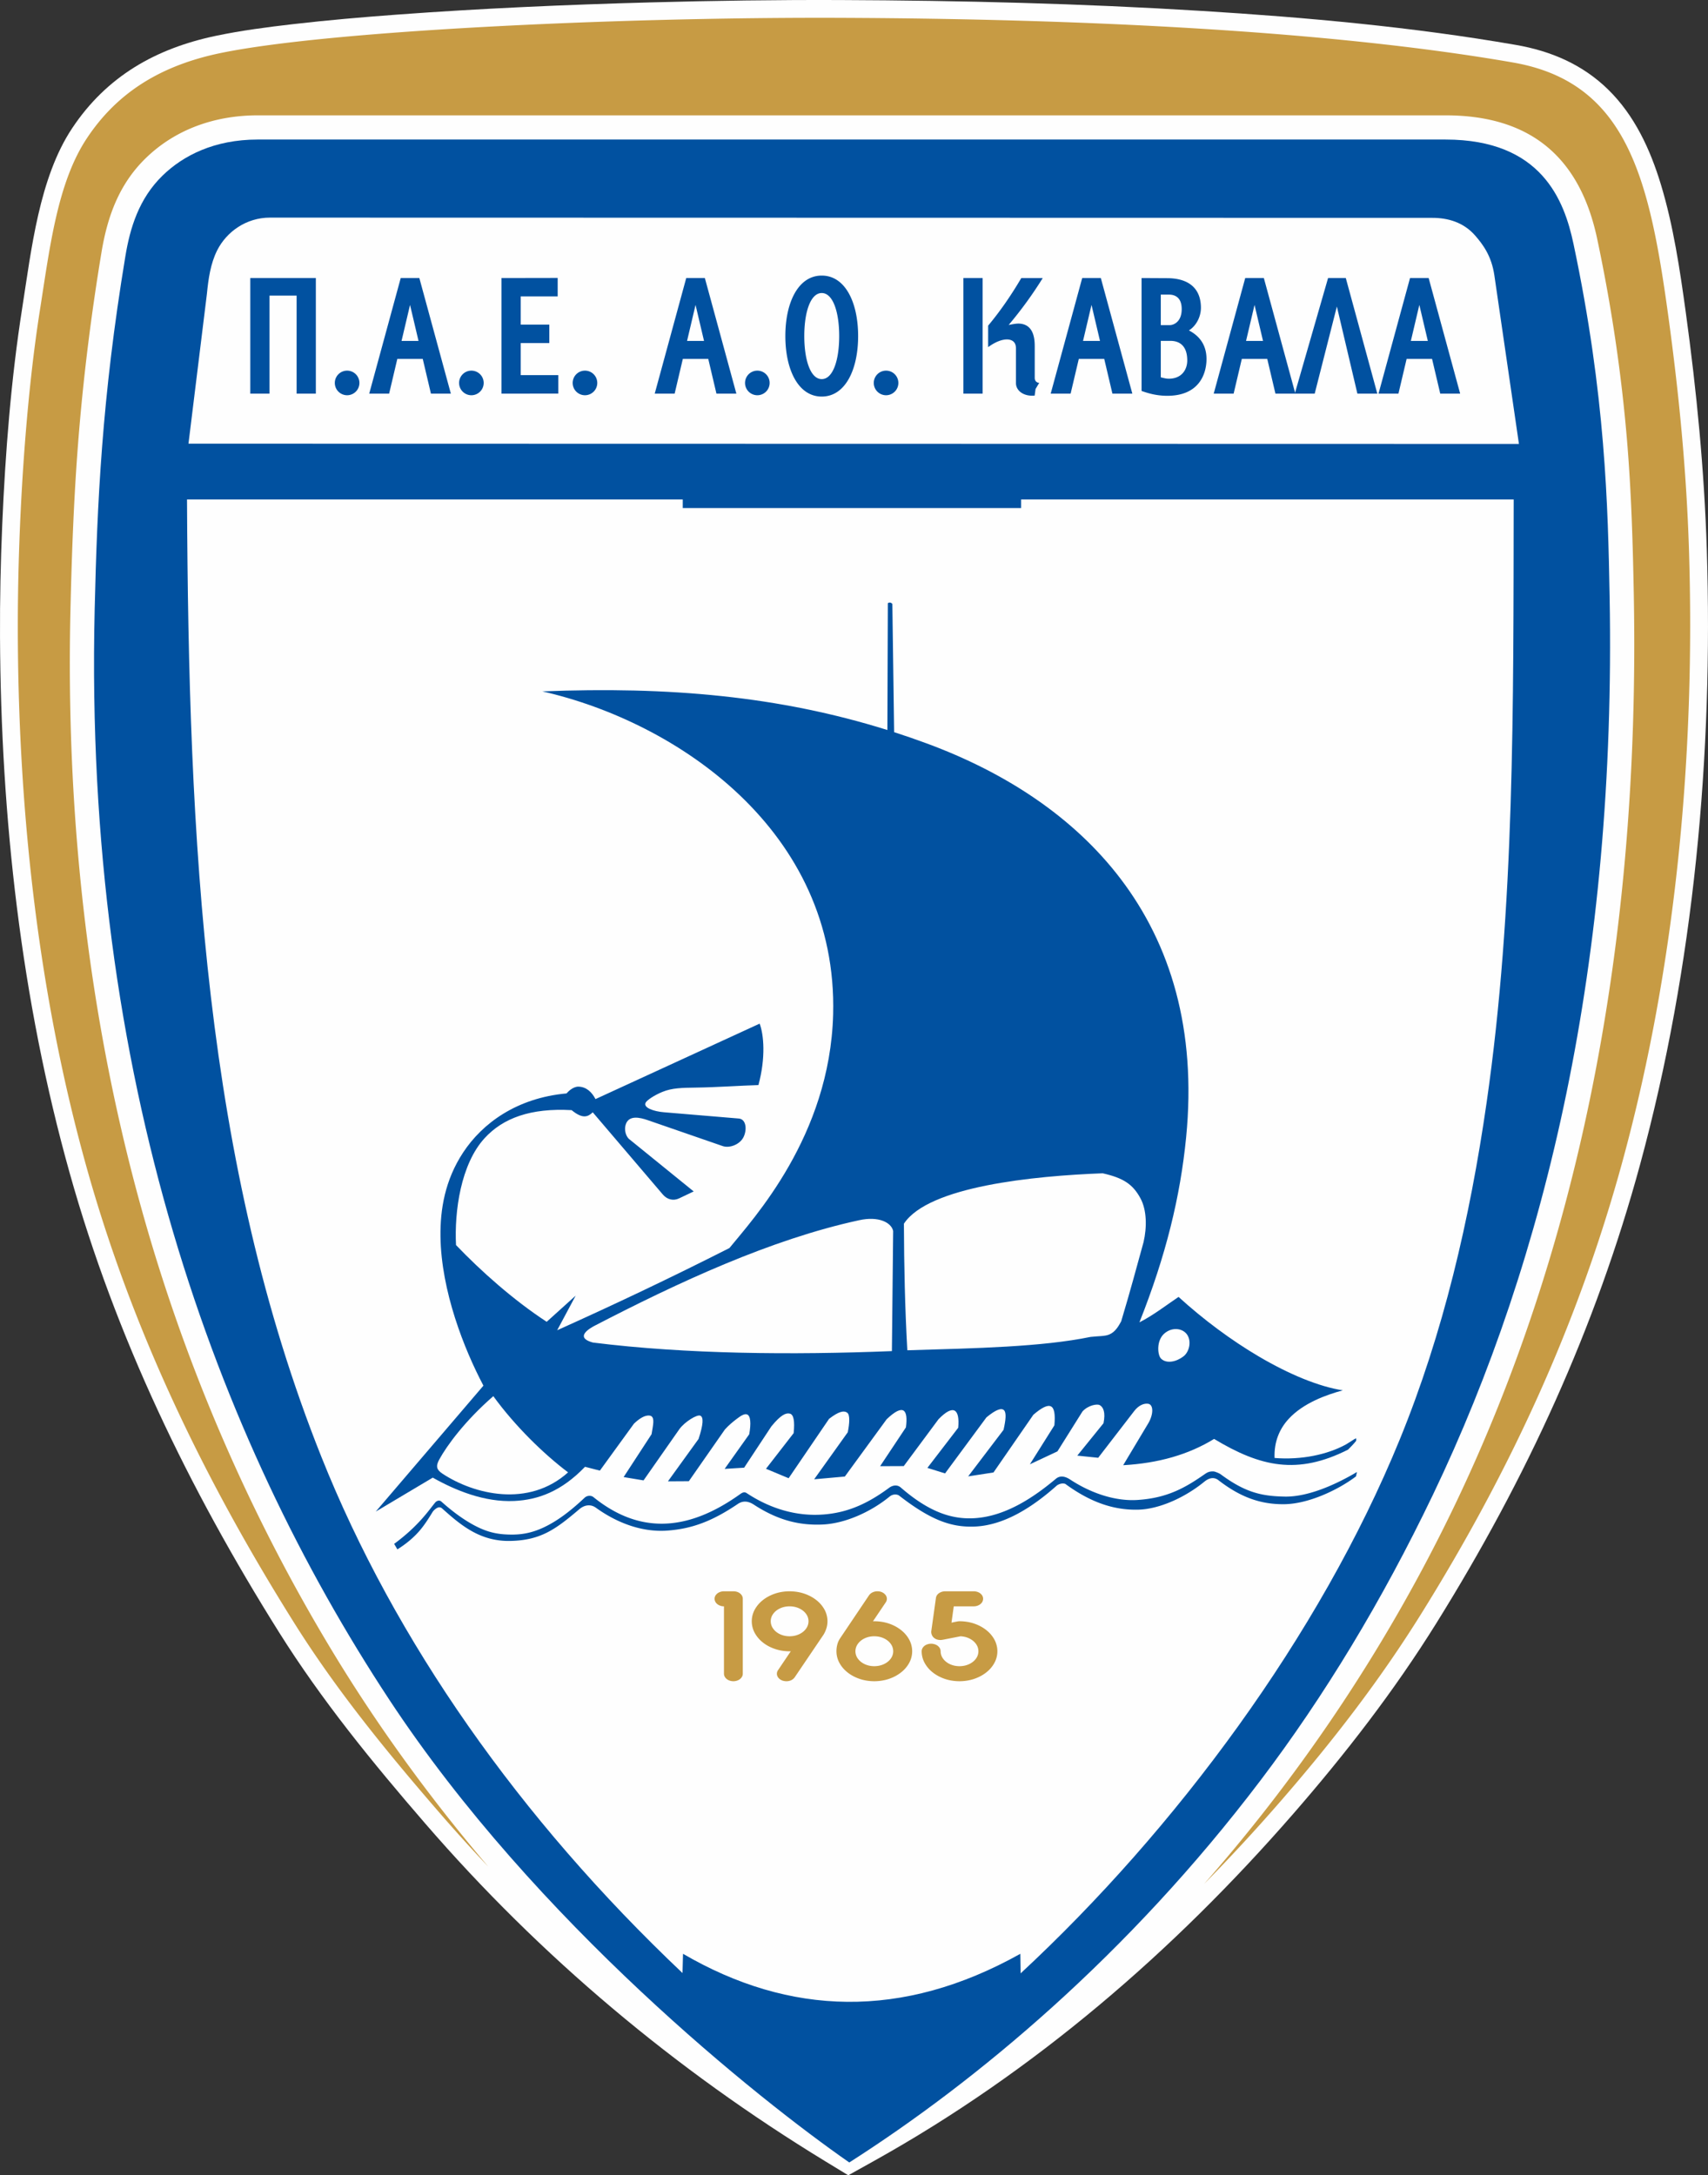
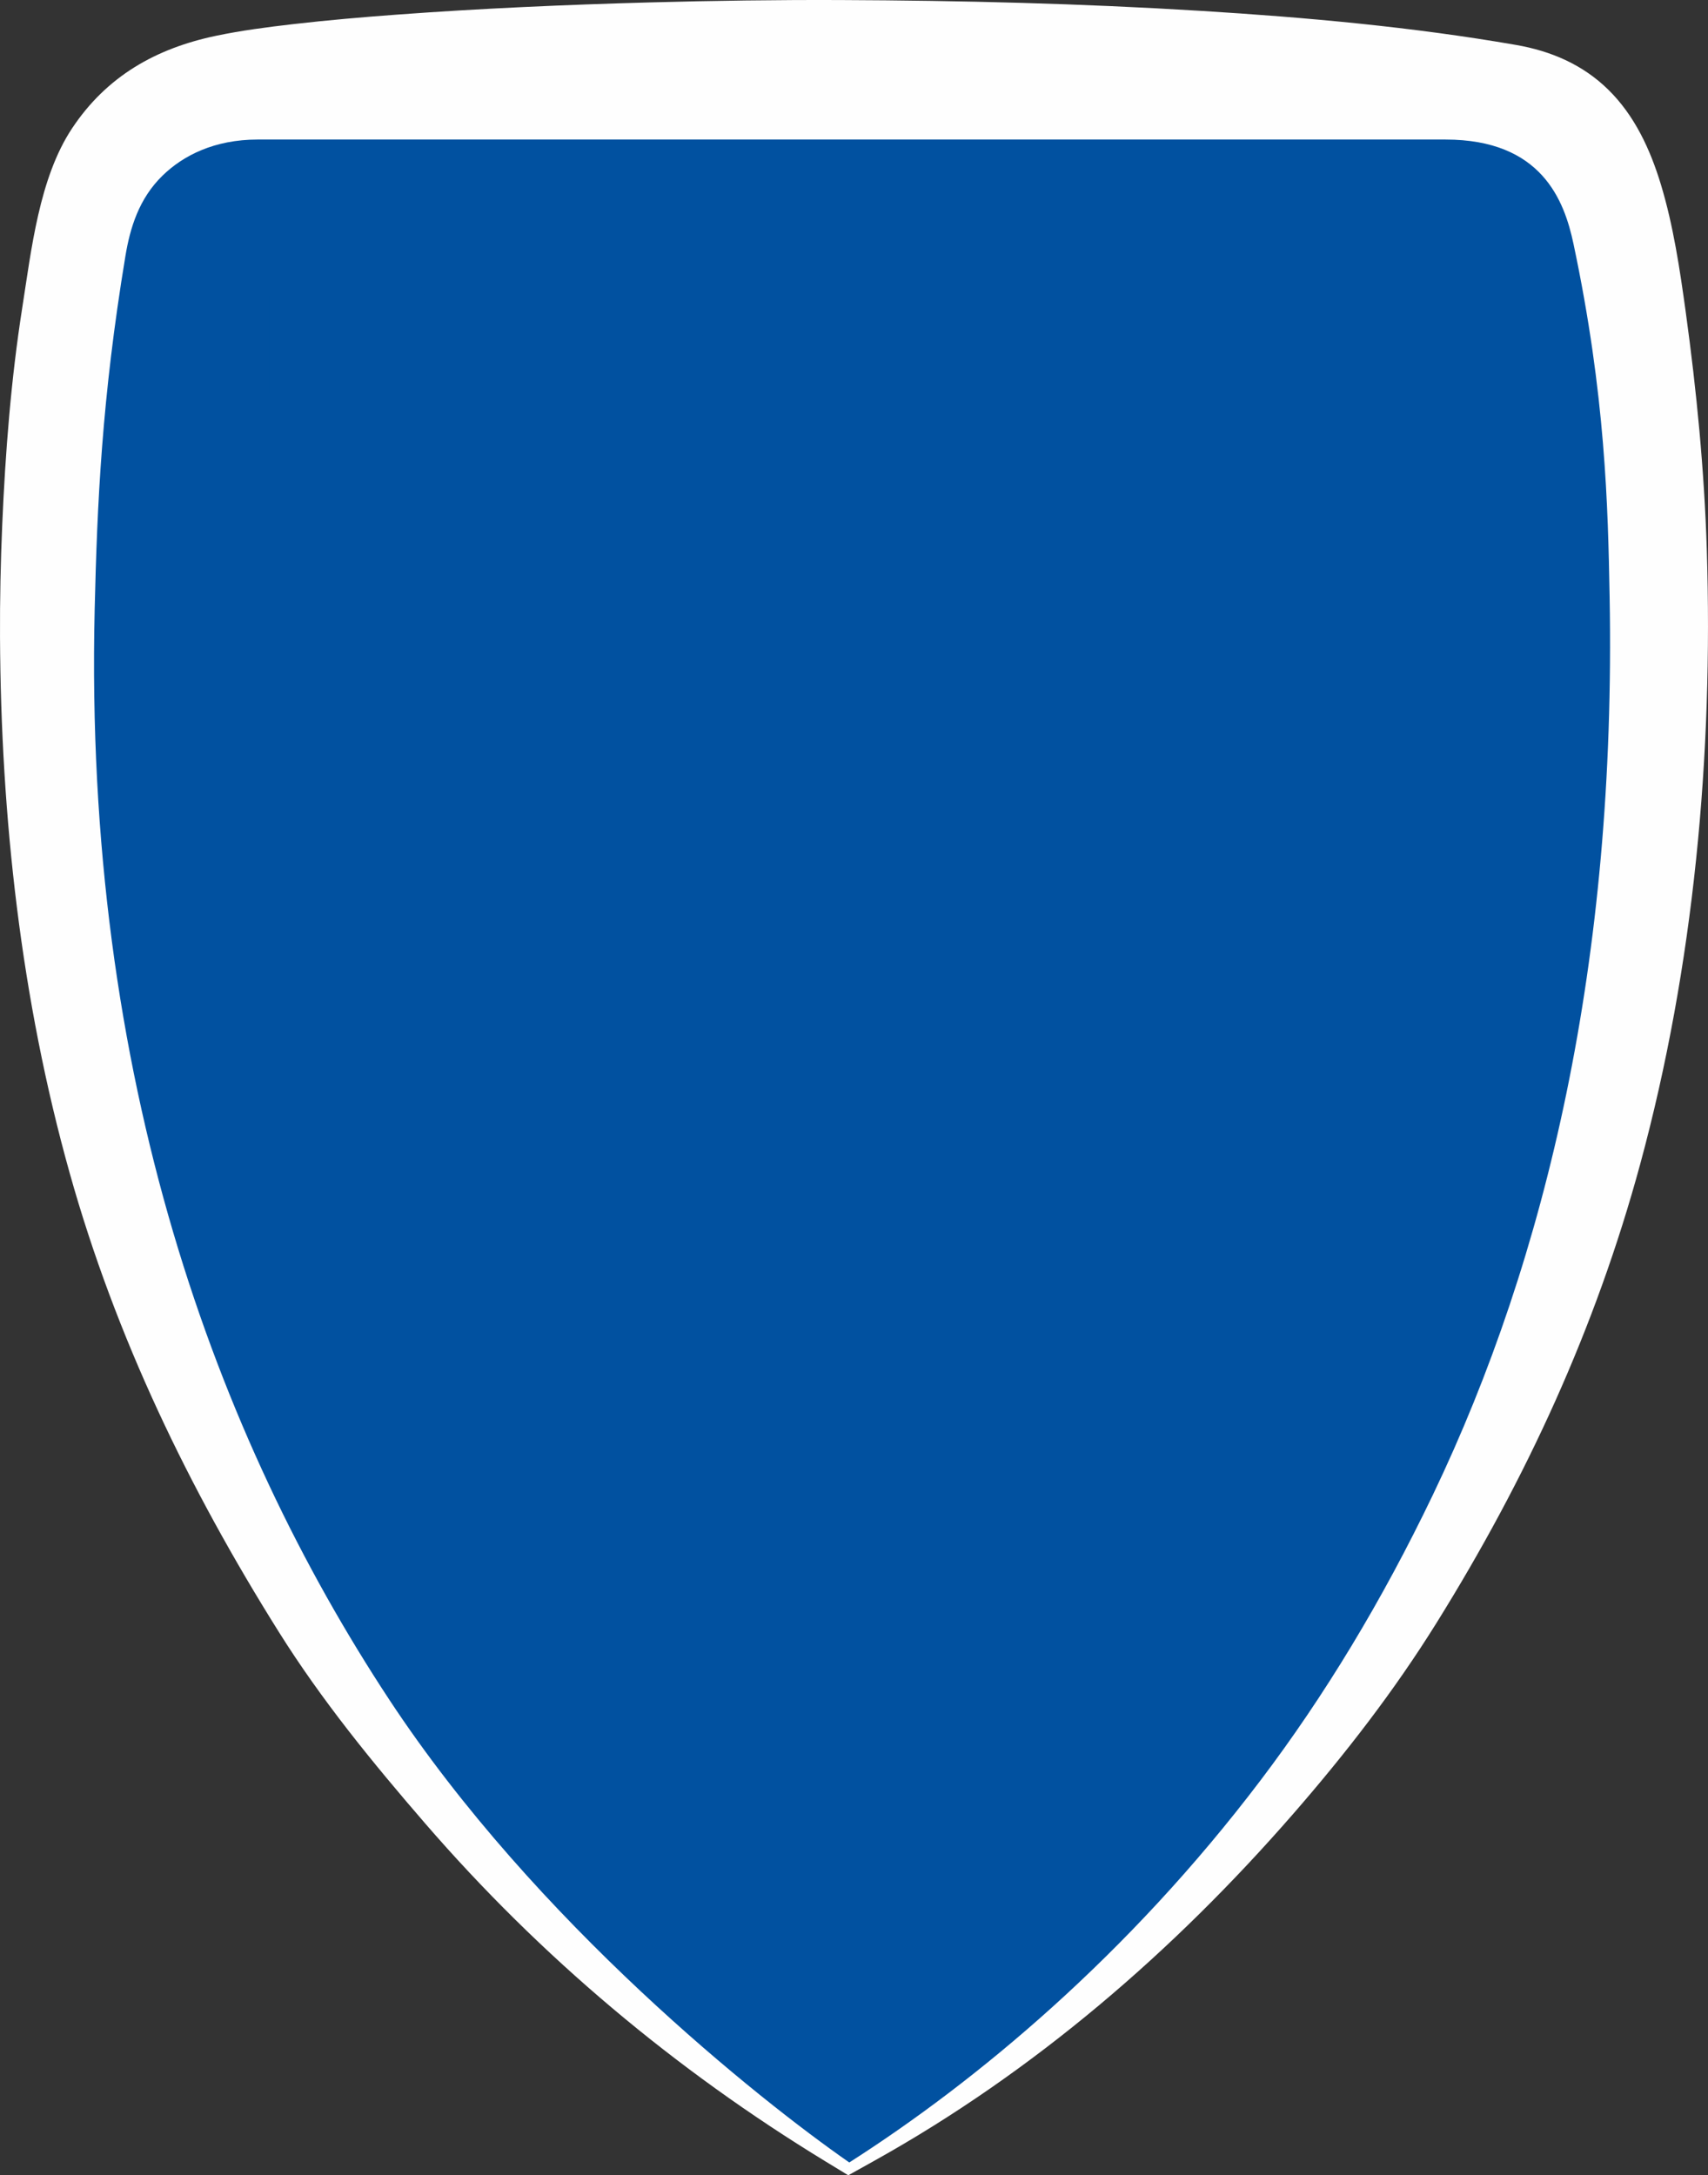
<svg xmlns="http://www.w3.org/2000/svg" viewBox="75.03 137.48 445.22 566.93">
  <rect x="75.03" y="137.48" width="445.22" height="566.93" fill="#333333" stroke="none" />
  <path d="M470.22 149.195c9.104 1.582 17.336 5.099 24 11.62 6.9 6.75 10.971 15.603 13.743 24.72 3.257 10.714 4.97 22.265 6.494 33.345 2.823 20.533 4.824 41.11 5.478 61.833 1.684 53.408-3.328 108.54-17.362 160.178-11.637 42.814-29.703 82.013-53.12 119.61-10.993 17.65-23.667 34.025-37.31 49.696-31.26 35.901-67.567 67.225-109.236 90.444l-6.762 3.768-5.86-3.568c-39.187-23.867-74.398-53.403-104.428-88.13-13.702-15.846-26.955-32.076-38.107-49.848-23.532-37.5-42.561-76.892-54.546-119.622-12.691-45.247-17.944-92.817-18.17-139.745-.045-9.76.16-19.528.578-29.28.802-18.767 2.298-37.949 5.217-56.512 2.374-15.095 4.401-33.856 13-46.792 8.982-13.512 21.768-20.805 37.517-24.103 6.59-1.38 13.42-2.268 20.107-3.038 8.989-1.035 18.021-1.813 27.044-2.48 21.912-1.617 43.93-2.579 65.893-3.18 16.576-.453 33.169-.685 49.75-.62 31.373.123 62.814.901 94.13 2.836 27.285 1.686 55.004 4.182 81.95 8.868" style="fill:#fefefe;fill-rule:evenodd" />
-   <path d="M469.424 153.77c29.6 5.147 35.51 29.95 40.432 65.742 2.821 20.524 4.785 40.662 5.437 61.348 1.667 52.864-3.346 107.833-17.202 158.813-11.6 42.678-29.36 81.093-52.58 118.372-10.89 17.484-23.29 33.504-36.872 49.103a476 476 0 0 1-19.73 21.328c26.198-29.807 48.325-63.211 65.372-98.79 16.146-33.696 27.69-69.378 35.233-105.949 8.87-43.001 12.204-87.046 11.4-130.91-.247-13.52-.639-26.928-1.76-40.414-1.475-17.739-4.1-35.278-7.792-52.69-4.493-21.193-17.31-32.184-39.524-32.184H142.2c-10.922 0-21.33 3.506-29.224 11.208-6.91 6.743-9.943 15.16-11.488 24.48-2.757 16.634-4.83 33.323-6.128 50.136-1.1 14.27-1.625 28.534-1.96 42.84-1.212 51.663 4.145 103.284 17.663 153.217 11.227 41.469 28.134 81.18 50.327 117.978 11.89 19.714 25.726 38.734 40.898 56.554a430 430 0 0 1-12.917-14.279c-13.665-15.802-26.671-31.725-37.686-49.278-23.302-37.133-42.083-75.89-54.008-118.408-12.509-44.596-17.773-91.901-17.998-138.513-.133-28.476 1.945-60.925 5.739-85.048 2.627-16.704 4.593-33.38 12.28-44.942 7.167-10.783 17.776-18.607 34.6-22.129 27.949-5.85 103.635-9.448 161.826-9.22 63.852.25 128.007 3.412 175.301 11.635" style="fill:#c79b44;fill-rule:evenodd" />
  <path d="M142.2 173.85h309.638c25.065 0 30.96 15.908 33.35 27.182 8.346 39.351 8.987 68.423 9.417 91.911 1.74 95.047-16.46 172.335-46.015 234.016-13.333 27.829-28.383 52.606-44.925 74.45-34.591 45.674-74.154 78.528-107.254 99.66-23.488-16.33-81.727-62.641-119.941-120.662-44.915-68.195-79.626-161.855-76.762-284.056.646-27.582 1.867-55.058 8.005-92.093 1.223-7.381 3.518-14.992 9.67-20.994 5.364-5.236 13.52-9.414 24.816-9.414" style="fill:#0151a0;fill-rule:evenodd" />
-   <path d="M341.078 651.78c40.344-37.443 77.9-87.94 98.833-139.16 11.305-27.66 18.232-57.266 22.627-87.758 7.356-51.022 6.963-103.089 7.064-157.207H341.196v2.24h-88.193v-2.24H123.779c.41 89.159 4.49 173.018 35.017 249.494 19.128 47.92 51.598 94.284 94.139 134.55l.137-5.014c27.744 16.169 57.149 17.212 87.928 0zm123.484-442.544c-.75-5.092-2.995-8.046-4.981-10.336-3.048-3.514-7.163-4.64-11.138-4.64l-303.036-.065c-6.23 0-11.327 3.716-13.748 8.493-1.766 3.485-2.318 7.542-2.692 11.36l-4.806 39.057 346.807.073z" style="fill:#fefefe;fill-rule:evenodd" />
-   <path d="M382.242 475.485c6.411 5.853 13.752 11.312 20.96 15.55 7.916 4.656 15.673 7.853 21.863 8.796-4.356 1.173-10.344 3.331-14.137 7.462-2.351 2.56-3.826 5.928-3.662 10.171 6.971.564 13.817-.887 18.636-3.542.59-.325 1.344-.867 2.038-1.287.23-.139.315-.178.603-.291l-.006.641c-.532.696-1.472 1.676-2.123 2.31-13.171 6.641-22.785 4.508-34.908-2.8-6.665 4.098-14.537 6.335-23.698 6.852l6.52-10.887c1.405-2.346 1.413-4.883.02-5.122-1.084-.185-2.497.375-3.665 1.89l-9.393 12.184-5.444-.563 6.829-8.437c.59-2.911-.077-4.236-1.005-4.74-.607-.33-2.906-.029-4.464 1.651l-6.538 10.42-7.184 3.369 6.389-10.155c.546-5.916-1.236-6.387-5.474-2.765L334 521.238l-6.6 1.019 9.221-12.128c.568-2.518.789-4.451.12-5.114-.67-.663-2.1-.185-4.578 1.863l-10.785 14.604-4.608-1.435 8.033-10.46c.462-4.92-1.251-6.238-5.138-2.216l-9.053 12.204-6.165.028 6.73-10.117c.617-4.625-.615-6.323-5.026-2.114L295.254 522.3l-7.997.715 8.76-12.258c.477-2.33.586-4.527-.105-5.06-.89-.688-2.272-.365-4.767 1.563l-10.545 15.48-5.9-2.464 7.21-9.29c.324-3.18-.004-4.832-.983-5.082-.979-.251-2.3.235-4.826 3.322l-7.1 10.769-5.08.311 6.405-9.012c.52-2.864.359-4.826-.553-5.175-.743-.284-1.734.428-2.749 1.194-.953.72-1.99 1.582-3.033 2.719l-9.4 13.482-5.446.032 7.978-11.04c1.255-3.838 1.329-5.656.467-6.062s-4.083 1.615-5.434 3.46l-9.374 13.402-5.194-.866 7.286-11.176c.42-2.497.792-4.083-.042-4.683-.4-.287-1.928-.598-4.56 1.952l-8.874 12.225-3.872-.997c-6.139 6.387-12.196 8.612-18.448 8.906-7.787.367-15.412-2.792-21.24-6.08l-14.857 8.842 28.063-32.814c-5.057-9.582-11.014-24.68-11.196-38.89-.091-7.087 1.194-14.737 5.915-21.891 5.025-7.617 13.974-14.2 26.933-15.38.513-.587 1.8-1.82 3.174-1.769 2.014.075 3.427 1.408 4.386 3.245l42.79-19.668c1.076 2.882 1.625 8.79-.315 16.015-4.743.138-10.86.583-16.37.658-3.539.048-6.178.088-8.692 1.129-2.178.9-3.977 2.15-4.323 2.76-.762 1.345 2.115 2.316 4.68 2.53l19.583 1.641c1.918.161 2.193 2.864 1.246 4.818-.968 1.996-3.755 3.024-5.56 2.321l-19.528-6.75c-1.765-.595-4.893-1.453-5.665 1.28-.346 1.23-.018 2.733.812 3.595l16.94 13.738-3.834 1.82c-1.459.693-3.075.315-4.207-1.013l-18.273-21.43c-1.26 1.201-2.62 1.81-5.506-.565-10.69-.595-17.895 2.078-22.686 7.31-6.207 6.777-7.896 19.053-7.451 27.852 6.43 6.728 14.975 14.348 23.636 20.003l7.554-6.817-4.822 9.02c14.919-6.708 29.406-13.572 44.898-21.422 6.117-7.541 26.207-29.126 27.04-60.92 1.253-47.81-40.657-76.18-75.791-84.159 32.975-1.308 61.67 1.218 89.931 10.064l.12-33.062c.434-.278.869-.17 1.175.197l.462 33.424q4.289 1.382 8.573 2.964c20.315 7.506 38.168 19.067 50.5 35.307 12.94 17.042 19.802 39.239 17.045 67.31-1.516 15.44-5.259 30.846-12.18 48.238 3.549-1.795 7.154-4.578 10.204-6.634zM203.62 501.352c5.672 7.81 13.178 15.105 19.49 19.859-10.315 9.275-24.536 5.752-32.753.336-1.503-.991-1.798-1.91-.833-3.675 1.968-3.6 6.635-10.02 14.096-16.52m107.03-44.952c6.424-9.749 33.827-12.445 51.807-13.135 5.347 1.212 7.87 2.814 9.882 6.58 1.605 3.003 1.691 7.414.776 11.367-1.845 6.665-3.422 12.622-5.83 20.644-.74 1.348-1.552 2.744-3.07 3.406-1.183.513-2.85.412-4.92.647-12.752 2.615-29.663 2.952-47.756 3.485-.617-10.998-.85-21.996-.89-32.994m67.832 28.673c-2.063 1.848-1.728 5.576-.816 6.482 1.442 1.433 4.039.835 5.864-.58 1.513-1.172 2.116-3.866.98-5.607-1.137-1.74-3.964-2.143-6.028-.295m-148.78-1.904c22.2-11.528 46.3-22.688 69.193-27.654 5.237-1.18 8.5.631 8.952 2.786l-.326 31.307c-25.834 1.03-53.614.817-77.93-2.231-3.985-1.072-2.252-2.872.11-4.208" style="fill:#0151a0;fill-rule:evenodd" />
-   <path d="m177.772 539.848.843 1.431c2.256-1.401 4.311-3.104 5.916-5.013 1.248-1.485 2.23-3.055 3.271-4.745.198-.32.77-.885 1.33-1.115a1.07 1.07 0 0 1 1.112.177c4.924 4.42 9.94 8.677 17.87 8.498 7.95-.18 11.815-3.083 17.947-8.285 1.294-1.098 2.92-1.364 4.29-.377 5.735 4.133 12.218 6.414 18.553 5.973 6.51-.454 11.83-2.476 18.453-6.948 1.473-.995 2.893-.656 4.194.192 6.633 4.323 12.289 5.403 17.86 5.17 5.836-.245 12.555-3.23 17.493-7.274.97-.795 2.07-.595 2.513-.252 8.183 6.34 13.481 8.254 19.477 8.066 7.85-.247 15.305-5.083 21.622-10.708.13-.115.624-.392 1.119-.486s.992-.005 1.128.095c6.546 4.793 12.632 6.844 18.961 6.687 5.554-.139 12.249-3.212 17.238-7.292 1.064-.87 2.403-1.376 3.675-.39 5.807 4.504 11.088 6.319 17.137 6.258 6.273-.064 14.002-3.68 18.716-7.245l.257-1.15c-5.597 3.327-12.797 6.514-18.781 6.408-5.985-.106-10.254-.999-16.753-5.816-.328-.243-1.502-.745-1.912-.749-1.036-.01-1.487.199-2.301.765-4.985 3.472-9.708 6.21-17.577 6.687-5.248.319-11.532-1.452-17.417-5.316-1.12-.735-2.526-1.229-3.745-.208-5.288 4.432-12.773 9.735-21.126 10.264-5.715.362-11.685-1.374-19.306-7.995-1.054-.915-2.335-.434-2.982.043-5.725 4.224-10.87 6.5-17.121 6.989-7.205.564-14.073-1.609-20.05-5.563-.602-.399-1.12-.166-1.709.255-14.155 10.134-26.66 10.154-38.23.794-.657-.53-1.692-.436-2.305.141-4.169 3.928-7.566 6.313-10.822 7.812-2.452 1.13-4.937 1.778-7.886 1.801-3.597.029-6.134-.5-9.037-1.889-2.904-1.388-6.174-3.635-9.607-6.714-.537-.482-1.25-.193-1.633.275-1.748 2.139-4.343 6.076-10.675 10.749" style="fill:#0151a0;fill-rule:evenodd" />
-   <path d="M266.198 575.646a3 3 0 0 0 1.24-.268c.366-.173.655-.401.873-.697q.327-.434.338-.977v-19.553a1.7 1.7 0 0 0-.324-.982q-.318-.436-.86-.697a3 3 0 0 0-1.225-.263h-2.494a3 3 0 0 0-1.232.263 2.27 2.27 0 0 0-.881.697c-.218.296-.331.62-.338.982.007.374.12.703.338 1.005.218.295.507.53.88.703a2.9 2.9 0 0 0 1.233.268v17.577q.01.543.338.977c.219.296.508.524.874.697.373.173.782.263 1.24.268M280.838 552.21q-2.042.009-3.818.613-1.784.609-3.135 1.68a8.15 8.15 0 0 0-2.12 2.477 6.4 6.4 0 0 0-.775 3.03 6.4 6.4 0 0 0 .775 3.047 8.1 8.1 0 0 0 2.12 2.489c.902.72 1.944 1.278 3.135 1.68q1.776.611 3.818.619c.063 0 .127 0 .183-.005a.4.4 0 0 0 .155-.028l-3.34 4.955q-.159.225-.225.458-.072.226-.07.48c0 .34.113.658.317.948.211.296.5.53.873.715q.562.269 1.303.279c.451 0 .86-.09 1.24-.268q.56-.268.916-.77l7.566-11.183a7.8 7.8 0 0 0 .711-1.635c.17-.57.26-1.16.26-1.78a6.4 6.4 0 0 0-.774-3.03 8.1 8.1 0 0 0-2.127-2.478q-1.355-1.07-3.142-1.68-1.786-.603-3.846-.613zm0 11.718q-1.364-.01-2.473-.53c-.74-.346-1.324-.815-1.76-1.407a3.3 3.3 0 0 1-.67-1.98 3.23 3.23 0 0 1 .67-1.96c.436-.585 1.02-1.048 1.76-1.394q1.11-.52 2.473-.53c.93.005 1.76.184 2.5.53q1.12.517 1.775 1.395c.437.58.663 1.233.67 1.958a3.3 3.3 0 0 1-.67 1.981q-.654.887-1.775 1.407c-.74.346-1.57.524-2.5.53M302.913 575.646q2.061-.01 3.846-.614c1.19-.407 2.24-.965 3.142-1.68a8 8 0 0 0 2.127-2.482 6.36 6.36 0 0 0 .775-3.025 6.4 6.4 0 0 0-.775-3.047 8.05 8.05 0 0 0-2.127-2.488c-.902-.72-1.951-1.278-3.142-1.686q-1.785-.604-3.846-.613-.061-.001-.155.005a.7.7 0 0 0-.183.027l3.34-4.955q.16-.224.224-.457a1.586 1.586 0 0 0-.246-1.417 2.35 2.35 0 0 0-.86-.72q-.548-.278-1.275-.285-.674 0-1.253.268a2.34 2.34 0 0 0-.944.77l-7.524 11.183a5.4 5.4 0 0 0-.74 1.618 7 7 0 0 0-.232 1.797 6.36 6.36 0 0 0 .775 3.024q.77 1.413 2.12 2.483t3.135 1.68q1.778.604 3.818.614zm0-11.718q1.393.01 2.5.53 1.122.52 1.776 1.406.657.878.67 1.981a3.25 3.25 0 0 1-.67 1.959q-.655.878-1.775 1.395-1.108.52-2.5.53-1.365-.01-2.473-.53-1.108-.518-1.761-1.395a3.25 3.25 0 0 1-.67-1.959 3.3 3.3 0 0 1 .67-1.98q.653-.888 1.76-1.407 1.11-.52 2.473-.53M325.124 560.01c-.084 0-.176.005-.282.023-.098.01-.204.028-.31.044l-1.479.302.592-4.252h5.198a3 3 0 0 0 1.24-.268 2.3 2.3 0 0 0 .88-.703c.22-.302.325-.631.332-1.005a1.66 1.66 0 0 0-.331-.982 2.3 2.3 0 0 0-.88-.697 3.1 3.1 0 0 0-1.24-.263h-7.397c-.43 0-.817.078-1.17.229-.352.15-.648.352-.873.614a1.7 1.7 0 0 0-.408.898l-1.226 8.772q0 .597.274 1.083.278.494.818.787c.352.2.796.301 1.317.307q.159.001.317-.023c.106-.01.211-.028.317-.044l4.607-.904c.866.05 1.655.25 2.353.608.697.352 1.254.815 1.662 1.384q.624.862.634 1.925a3.25 3.25 0 0 1-.669 1.959q-.655.877-1.775 1.395-1.108.52-2.5.53-1.365-.01-2.474-.53-1.107-.518-1.76-1.395a3.25 3.25 0 0 1-.67-1.959 1.7 1.7 0 0 0-.338-1.004 2.26 2.26 0 0 0-.887-.703 3.07 3.07 0 0 0-2.508 0 2.26 2.26 0 0 0-.874.703q-.327.443-.338 1.004a6.36 6.36 0 0 0 .775 3.025 8.1 8.1 0 0 0 2.12 2.483q1.351 1.07 3.135 1.68 1.778.603 3.818.613 2.061-.01 3.846-.614c1.19-.407 2.24-.965 3.142-1.68a8 8 0 0 0 2.127-2.482 6.36 6.36 0 0 0 .775-3.025 6.4 6.4 0 0 0-.775-3.047 8.05 8.05 0 0 0-2.127-2.488c-.902-.72-1.951-1.278-3.142-1.686q-1.785-.604-3.846-.613" style="fill:#c79b44;fill-rule:evenodd" />
  <path d="M140.273 209.944h17.086v30.122h-5.01v-25.548h-7.064v25.548h-5.012zM179.486 209.944h4.853l8.212 30.122h-5.192l-2.13-9.038h-6.635l-2.13 9.038h-5.19zm4.639 16.394-2.213-9.392-2.213 9.392zM253.909 209.944h4.853l8.212 30.122h-5.192l-2.13-9.038h-6.634l-2.13 9.038h-5.192zm4.639 16.394-2.213-9.392-2.212 9.392zM357.126 209.944h4.853l8.212 30.122h-5.192l-2.13-9.038h-6.634l-2.13 9.038h-5.191zm4.639 16.394-2.213-9.392-2.213 9.392zM399.62 209.944h4.853l8.212 30.122h-5.191l-2.13-9.038h-6.635l-2.13 9.038h-5.191zm4.64 16.394-2.213-9.392-2.213 9.392z" style="fill:#0151a0;fill-rule:evenodd" />
  <path d="M421.216 209.944h4.62l8.213 30.122h-5.192l-5.349-22.702-5.777 22.702h-5.192zM442.579 209.944h4.853l8.212 30.122h-5.191l-2.13-9.038h-6.635l-2.13 9.038h-5.191zm4.639 16.394-2.213-9.392-2.212 9.392zM205.757 209.944l14.641-.027v4.809h-9.63v7.355h7.45v4.809h-7.45v8.363h9.798v4.809l-14.81.005zM326.157 209.944h5.011v30.122h-5.01zm11.796 12.228c.957-.172 1.992-.426 2.968-.34 3.825.341 3.831 4.518 3.831 6.11v8.036c0 .556.294 1.229 1.17 1.284l-.961 1.608-.229 1.71c-2.907.267-4.875-1.298-4.875-3.251v-9.016c0-.942-.274-1.874-1.454-2.242-1.148-.359-3.232-.005-5.798 1.883l.002-5.605c2.983-3.573 5.832-7.633 8.644-12.405h5.591a104 104 0 0 1-8.889 12.228M372.599 209.944l6.797.037c4.098.023 8.55 1.567 8.676 7.518.056 2.596-1.316 4.98-3.132 6.095 2.126 1.107 4.74 3.28 4.579 7.86-.132 3.738-2.09 9.048-9.922 9.176-3.04.05-5.372-.682-6.998-1.26zm11.909 21.482c0-4.11-2.324-5.104-4.346-5.104h-2.552v9.5c1 .231 1.54.414 2.534.345 3.114-.216 4.364-2.536 4.364-4.741m-1.447-13.386c0-3.384-2.169-3.779-3.33-3.779h-2.121v7.95h2.378c.848 0 3.073-.734 3.073-4.171M289.23 209.303c6.16 0 9.486 7.06 9.486 15.766s-3.325 15.766-9.486 15.766c-6.16 0-9.485-7.06-9.485-15.766s3.325-15.766 9.485-15.766m0 4.55c2.956 0 4.551 5.022 4.551 11.215 0 6.194-1.595 11.216-4.55 11.216s-4.55-5.022-4.55-11.216 1.594-11.215 4.55-11.215M165.513 234.078a3.205 3.205 0 1 1-.001 6.41 3.205 3.205 0 0 1 0-6.41M197.906 234.078a3.205 3.205 0 1 1-.001 6.41 3.205 3.205 0 0 1 .001-6.41M227.513 234.078a3.205 3.205 0 1 1-.001 6.41 3.205 3.205 0 0 1 0-6.41M272.445 234.078a3.205 3.205 0 1 1 0 6.41 3.205 3.205 0 0 1 0-6.41M306 234.078a3.205 3.205 0 1 1-.001 6.41 3.205 3.205 0 0 1 0-6.41" style="fill:#0151a0;fill-rule:evenodd" />
</svg>